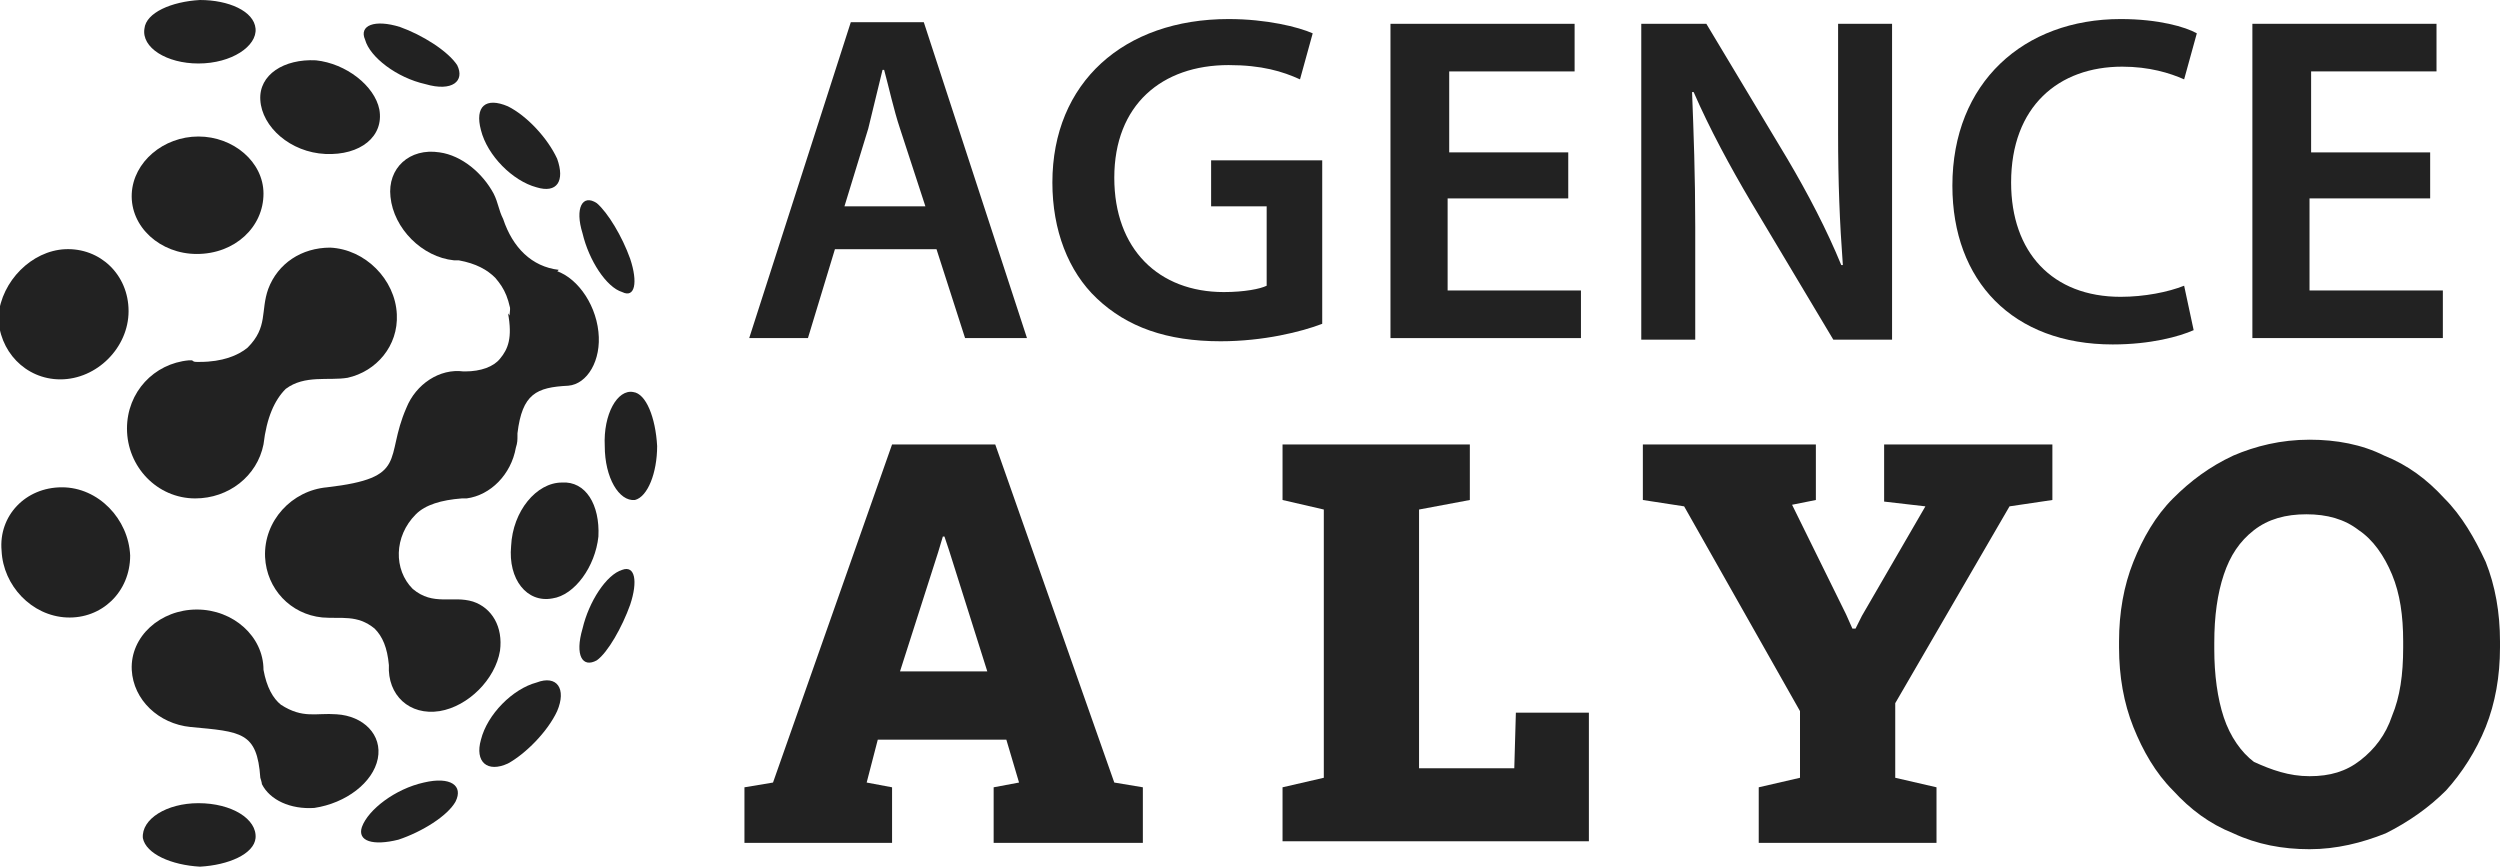
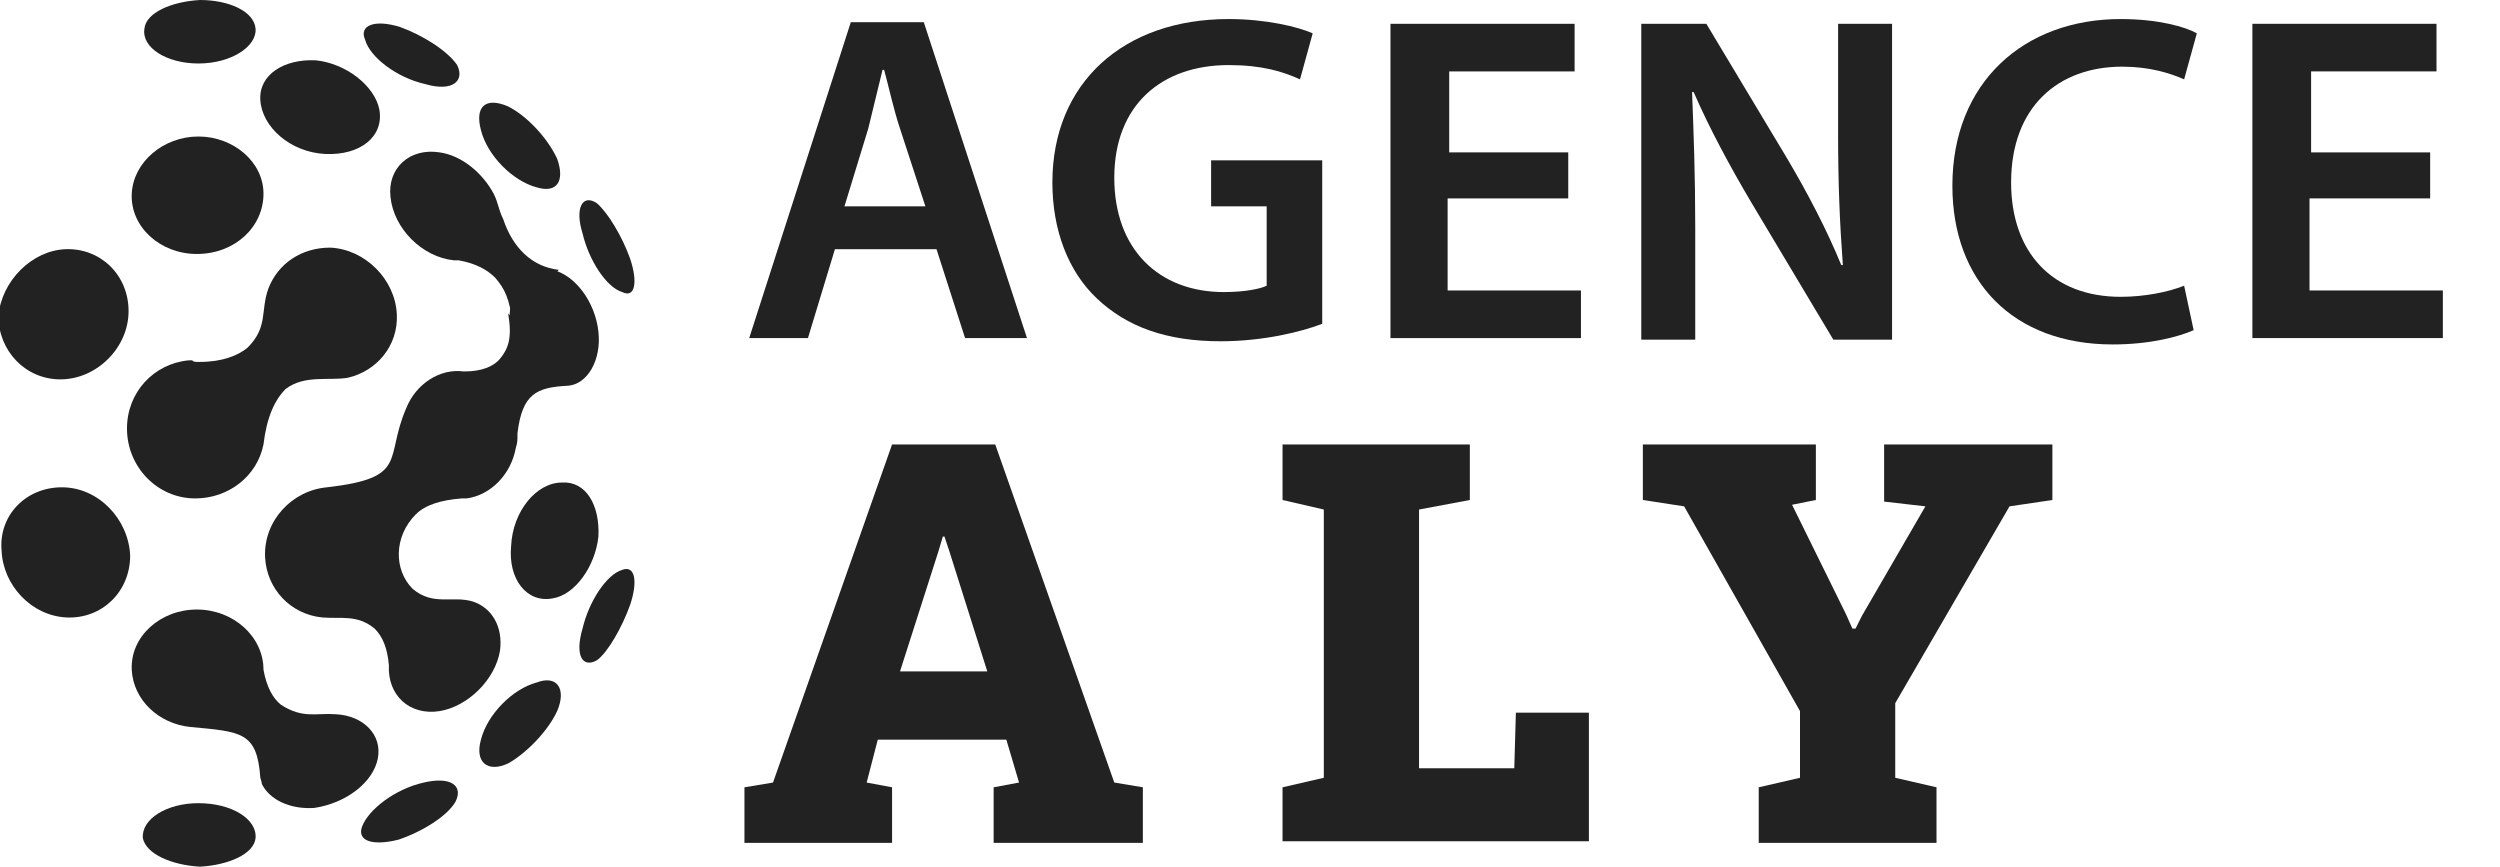
<svg xmlns="http://www.w3.org/2000/svg" version="1.1" id="Layer_1" x="0px" y="0px" width="157.5px" height="54.6px" viewBox="0 0 157.5 54.6" style="enable-background:new 0 0 157.5 54.6;" xml:space="preserve">
  <style type="text/css">
	.st0{fill:#222222;}
	.st1{fill-rule:evenodd;clip-rule:evenodd;fill:#222222;}
</style>
  <g>
    <path class="st0" d="M52.6,15.7l-1.7,5.6h-3.7l6.4-19.9h4.6l6.5,19.9h-3.9l-1.8-5.6H52.6z M58.3,13l-1.6-4.9   c-0.4-1.2-0.7-2.6-1-3.7h-0.1c-0.3,1.2-0.6,2.5-0.9,3.7L53.2,13H58.3z" />
    <path class="st0" d="M83.3,20.4c-1.3,0.5-3.7,1.1-6.4,1.1c-3.4,0-5.9-0.9-7.8-2.7c-1.8-1.7-2.8-4.3-2.8-7.3   c0-6.3,4.5-10.3,11.1-10.3c2.4,0,4.4,0.5,5.3,0.9l-0.8,2.9c-1.1-0.5-2.4-0.9-4.5-0.9c-4.2,0-7.2,2.5-7.2,7.1c0,4.5,2.8,7.2,6.9,7.2   c1.3,0,2.3-0.2,2.7-0.4v-5h-3.5v-2.9h7V20.4z" />
    <path class="st0" d="M98.7,12.5h-7.5v5.8h8.4v3h-12V1.5h11.6v3h-7.9v5.1h7.5V12.5z" />
    <path class="st0" d="M103.4,21.4V1.5h4.1l5.1,8.5c1.3,2.2,2.5,4.5,3.4,6.7h0.1c-0.2-2.7-0.3-5.2-0.3-8.3V1.5h3.4v19.9h-3.7   l-5.2-8.7c-1.3-2.2-2.6-4.6-3.6-6.9l-0.1,0c0.1,2.6,0.2,5.2,0.2,8.5v7.1H103.4z" />
    <path class="st0" d="M138.2,20.8c-0.9,0.4-2.7,0.9-5.1,0.9c-6.3,0-10.1-4-10.1-10c0-6.5,4.5-10.5,10.6-10.5c2.4,0,4.1,0.5,4.8,0.9   l-0.8,2.9c-0.9-0.4-2.2-0.8-3.9-0.8c-4,0-7,2.5-7,7.3c0,4.4,2.6,7.2,6.9,7.2c1.5,0,3-0.3,4-0.7L138.2,20.8z" />
    <path class="st0" d="M153,12.5h-7.5v5.8h8.4v3h-12V1.5h11.6v3h-7.9v5.1h7.5V12.5z" />
    <path class="st0" d="M46.9,53.1v-3.5l1.8-0.3L56.2,28h6.5l7.5,21.3l1.8,0.3v3.5h-9.4v-3.5l1.6-0.3l-0.8-2.7h-8.1l-0.7,2.7l1.6,0.3   v3.5H46.9z M56.7,42.3h5.5l-2.4-7.6l-0.3-0.9h-0.1l-0.3,1L56.7,42.3z" />
    <path class="st0" d="M80.8,53.1v-3.5l2.6-0.6V32.1l-2.6-0.6V28h2.6h6h3.2v3.5l-3.2,0.6v16.3h6l0.1-3.5h4.6v8.1H80.8z" />
    <path class="st0" d="M110.8,53.1v-3.5l2.6-0.6v-4.2l-7.3-12.9l-2.6-0.4V28h10.9v3.5l-1.5,0.3l3.4,6.9l0.4,0.9h0.2l0.4-0.8l4-6.9   l-2.6-0.3V28h10.6v3.5l-2.7,0.4l-7.2,12.4V49l2.6,0.6v3.5H110.8z" />
-     <path class="st0" d="M145.5,53.5c-1.7,0-3.3-0.3-4.8-1c-1.5-0.6-2.7-1.5-3.8-2.7c-1.1-1.1-1.9-2.5-2.5-4c-0.6-1.5-0.9-3.2-0.9-5   v-0.4c0-1.8,0.3-3.5,0.9-5c0.6-1.5,1.4-2.9,2.5-4c1.1-1.1,2.3-2,3.8-2.7c1.4-0.6,3-1,4.8-1c1.7,0,3.3,0.3,4.7,1   c1.5,0.6,2.7,1.5,3.8,2.7c1.1,1.1,1.9,2.5,2.6,4c0.6,1.5,0.9,3.2,0.9,5v0.4c0,1.8-0.3,3.5-0.9,5c-0.6,1.5-1.5,2.9-2.5,4   c-1.1,1.1-2.4,2-3.8,2.7C148.8,53.1,147.2,53.5,145.5,53.5z M145.5,48.9c1.3,0,2.3-0.3,3.2-1c0.9-0.7,1.6-1.6,2-2.8   c0.5-1.2,0.7-2.6,0.7-4.3v-0.4c0-1.6-0.2-3-0.7-4.2c-0.5-1.2-1.2-2.2-2.1-2.8c-0.9-0.7-2-1-3.3-1c-1.3,0-2.4,0.3-3.3,1   c-0.9,0.7-1.5,1.6-1.9,2.8c-0.4,1.2-0.6,2.6-0.6,4.3v0.4c0,1.6,0.2,3.1,0.6,4.3c0.4,1.2,1.1,2.2,1.9,2.8   C143.1,48.5,144.2,48.9,145.5,48.9z" />
  </g>
  <g>
    <path class="st1" d="M39.2,35.9c0.8-0.3,1,0.7,0.5,2.2c-0.5,1.4-1.4,3-2.1,3.5c-0.9,0.5-1.4-0.3-0.9-2   C37.1,37.9,38.2,36.2,39.2,35.9" />
    <path class="st1" d="M35.4,30.4c1.5-0.1,2.4,1.4,2.3,3.4c-0.2,1.9-1.5,3.7-2.9,3.9c-1.6,0.3-2.8-1.2-2.6-3.3   C32.3,32.2,33.8,30.4,35.4,30.4" />
    <path class="st1" d="M37.6,12.8c0.7,0.6,1.6,2.1,2.1,3.5c0.5,1.5,0.3,2.5-0.5,2.1c-1-0.3-2.1-2-2.5-3.7   C36.2,13.1,36.7,12.2,37.6,12.8" />
    <path class="st1" d="M34.8,17c1.4,0.3,2.7,2,2.9,3.9c0.2,1.8-0.7,3.3-1.9,3.4c0,0,0,0,0,0c-2,0.1-2.9,0.5-3.2,3c0,0.1,0,0.1,0,0.2   c0,0.2,0,0.4-0.1,0.7l0,0c0,0,0,0,0,0c-0.3,1.7-1.6,3-3.1,3.2c0,0,0,0,0,0c0,0,0,0,0,0c-0.1,0-0.2,0-0.3,0c-1.3,0.1-2.3,0.4-2.9,1   c-1.4,1.4-1.4,3.5-0.2,4.7c1.3,1.1,2.5,0.4,3.8,0.8c1.2,0.4,1.9,1.6,1.7,3.1c-0.3,1.8-2,3.5-3.8,3.8c-1.9,0.3-3.3-1-3.2-2.9   c-0.1-1.1-0.4-1.8-0.9-2.3c-1.1-0.9-2.1-0.6-3.3-0.7c0,0,0,0,0,0h0c-2-0.2-3.5-1.8-3.6-3.8c-0.1-2.3,1.7-4.2,3.9-4.4c0,0,0,0,0,0   c0,0,0,0,0,0c5.2-0.6,3.6-1.8,5-5c0.6-1.5,2.1-2.5,3.6-2.3c0,0,0.1,0,0.1,0c1,0,1.8-0.3,2.2-0.8c0.5-0.6,0.8-1.3,0.5-2.9   c0,0.1,0.1,0.1,0.1,0.2C32.2,17.9,33.4,16.7,34.8,17" />
    <path class="st1" d="M26.7,49.3c1.7-0.4,2.5,0.2,2,1.2c-0.5,0.9-2.1,1.9-3.6,2.4c-1.6,0.4-2.6,0.1-2.3-0.8   C23.2,51,24.9,49.7,26.7,49.3" />
    <path class="st1" d="M27.7,9.6c1.4,0.2,2.7,1.3,3.4,2.6c0.3,0.6,0.3,1,0.6,1.6c0.6,1.8,1.8,3,3.5,3.2c-1.2,1.3-1.4,1.5-1.4,1.5   s-0.4,0-1.5,1.9c-0.2-1.6-0.5-2.2-1.1-2.9c-0.5-0.5-1.2-0.9-2.3-1.1c-0.1,0-0.2,0-0.3,0c-2-0.2-3.8-2-4-4   C24.4,10.6,25.8,9.3,27.7,9.6" />
    <path class="st1" d="M19.9,3.8c1.9,0.2,3.7,1.6,4,3.1c0.3,1.7-1.2,2.9-3.4,2.8c-2.2-0.1-4-1.7-4.1-3.4C16.3,4.7,17.9,3.7,19.9,3.8" />
    <path class="st1" d="M12.5,50.6c2.1,0,3.7,1,3.6,2.2c-0.1,1-1.7,1.7-3.5,1.8c-1.8-0.1-3.4-0.8-3.6-1.8   C8.9,51.6,10.5,50.6,12.5,50.6" />
    <path class="st1" d="M3.9,30.7c2.3,0,4.2,2,4.3,4.3c0,2.3-1.8,4-4,3.9c-2.2-0.1-4-2-4.1-4.2C-0.1,32.5,1.6,30.7,3.9,30.7" />
    <path class="st1" d="M4.1,15.7c2.2-0.1,4,1.6,4,3.9c0,2.3-2,4.3-4.3,4.3c-2.2,0-3.9-1.8-3.9-4C0.1,17.7,2,15.8,4.1,15.7" />
    <path class="st1" d="M25.2,1.7c1.4,0.5,3,1.5,3.6,2.4c0.5,1-0.3,1.7-2,1.2c-1.8-0.4-3.5-1.7-3.8-2.8C22.6,1.6,23.6,1.2,25.2,1.7" />
-     <path class="st1" d="M39.9,24.7c0.8,0.1,1.4,1.6,1.5,3.4c0,1.7-0.6,3.2-1.4,3.4c-1,0.1-1.9-1.4-1.9-3.4   C38,26.1,38.9,24.5,39.9,24.7" />
    <path class="st1" d="M33.8,43c1.3-0.5,1.9,0.4,1.3,1.8c-0.6,1.3-2,2.7-3.1,3.3c-1.3,0.6-2.1-0.1-1.7-1.5C30.7,45,32.3,43.4,33.8,43   " />
    <path class="st1" d="M32,6.7c1.2,0.6,2.5,2,3.1,3.3c0.5,1.4,0,2.2-1.3,1.8c-1.5-0.4-3.1-2-3.5-3.6C29.9,6.7,30.6,6.1,32,6.7" />
    <path class="st1" d="M21.2,45c1.7,0.1,2.9,1.3,2.6,2.8c-0.3,1.5-2,2.8-4,3.1c-1.5,0.1-2.8-0.5-3.3-1.5c0-0.1-0.1-0.4-0.1-0.4   c-0.2-2.9-1.2-2.9-4.4-3.2c0,0,0,0,0,0c0,0,0,0,0,0c-2-0.2-3.6-1.7-3.7-3.6c-0.1-2.1,1.8-3.8,4.1-3.8c2.3,0,4.2,1.7,4.2,3.8   c0.2,1.1,0.6,1.8,1.1,2.2C19.1,45.3,19.9,44.9,21.2,45" />
    <path class="st1" d="M12.4,22.8c0.1,0,0.1,0,0.2,0c1.4,0,2.4-0.4,3-0.9c1.3-1.3,0.8-2.3,1.3-3.7c0.6-1.6,2.1-2.6,3.9-2.6   c2.2,0.1,4.1,2,4.2,4.2c0.1,2-1.3,3.6-3.1,4c-1.2,0.2-2.7-0.2-3.9,0.7c-0.7,0.7-1.2,1.8-1.4,3.5c0,0,0,0,0,0   c-0.4,2-2.2,3.4-4.3,3.4c-2.4,0-4.3-2-4.3-4.4c0-2.3,1.7-4.1,3.9-4.3c0,0,0,0,0,0c0.1,0,0.1,0,0.2,0C12.2,22.8,12.3,22.8,12.4,22.8   " />
    <path class="st1" d="M12.5,8.6c2.2,0,4.1,1.6,4.1,3.6c0,2.1-1.8,3.8-4.2,3.8c-2.3,0-4.2-1.7-4.1-3.8C8.4,10.2,10.3,8.6,12.5,8.6" />
    <path class="st1" d="M12.6,0c1.8,0,3.4,0.7,3.5,1.8C16.2,2.9,14.6,4,12.5,4C10.5,4,8.9,3,9.1,1.8C9.2,0.8,10.8,0.1,12.6,0" />
  </g>
</svg>